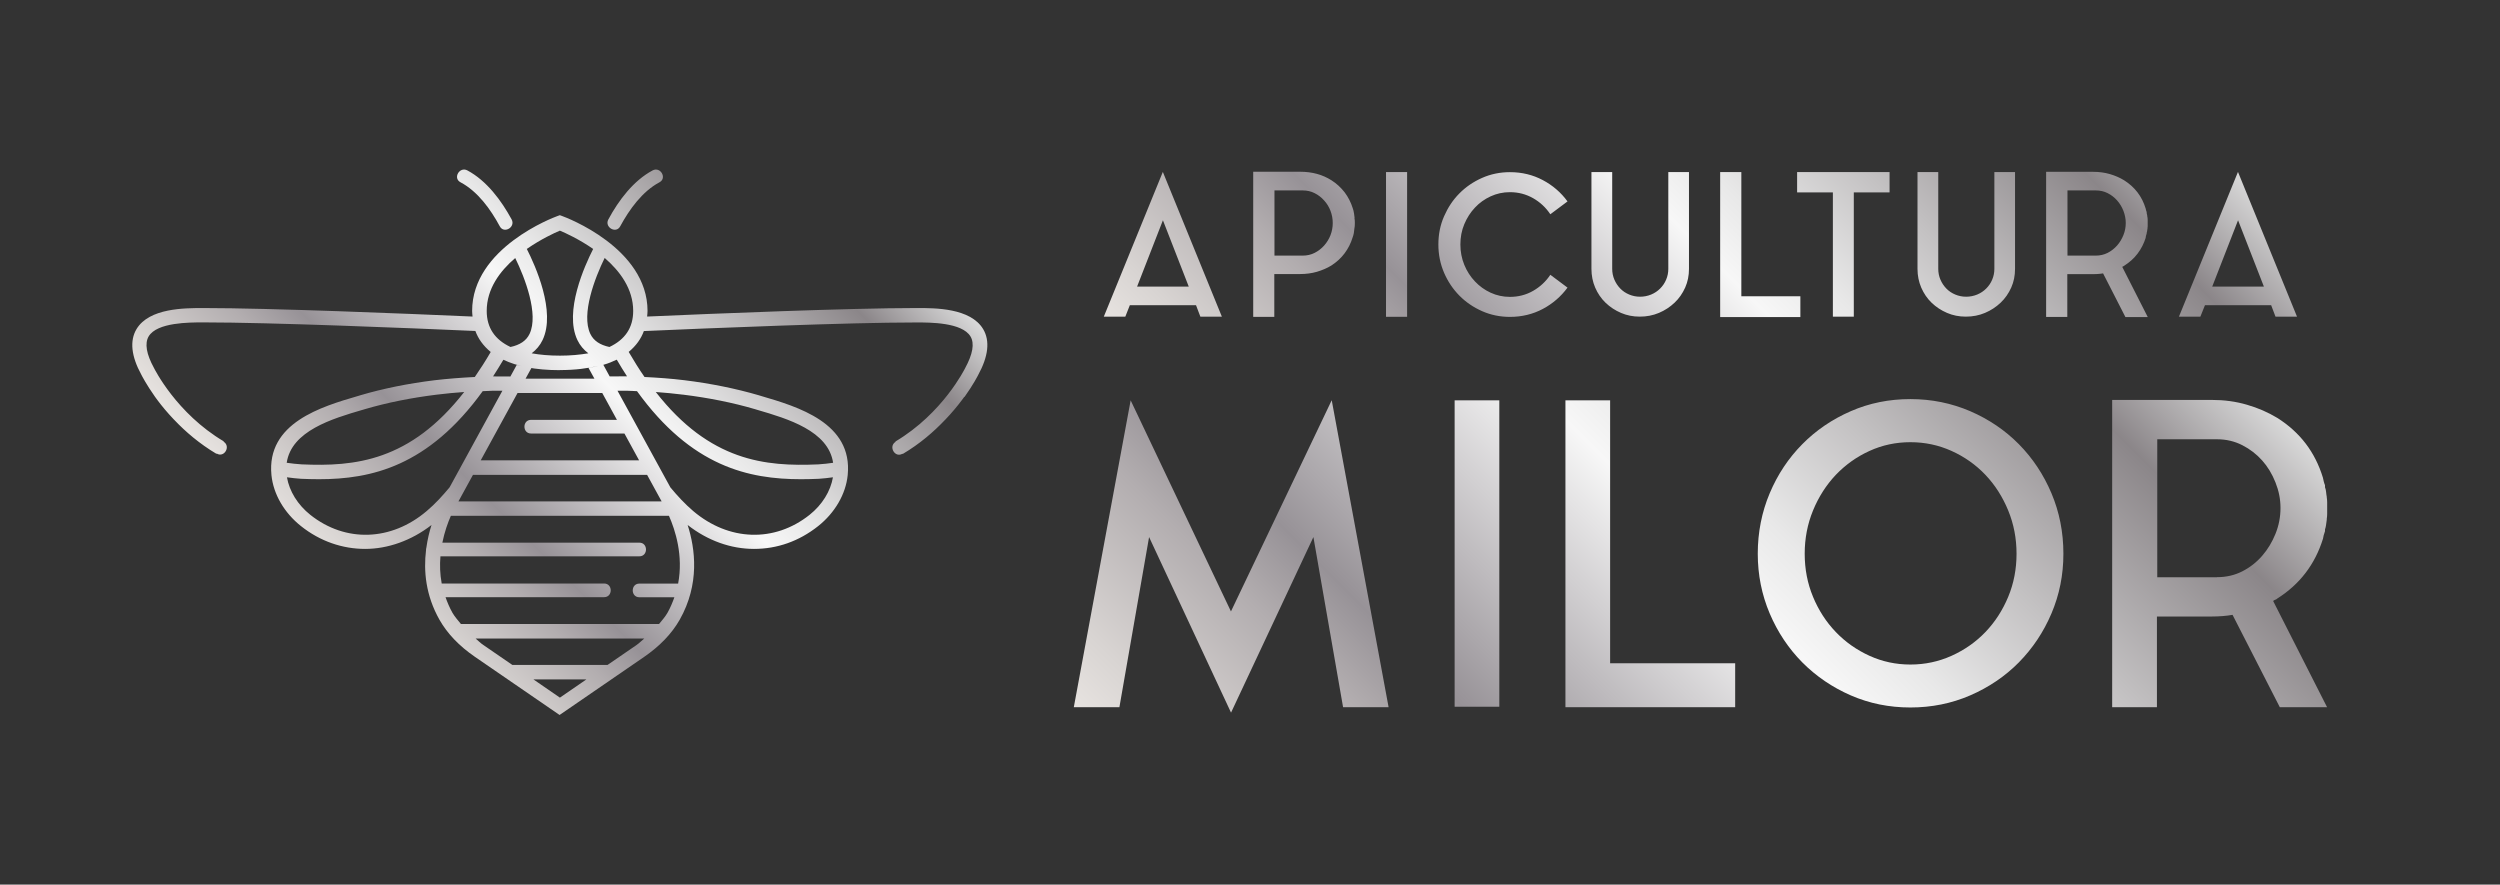
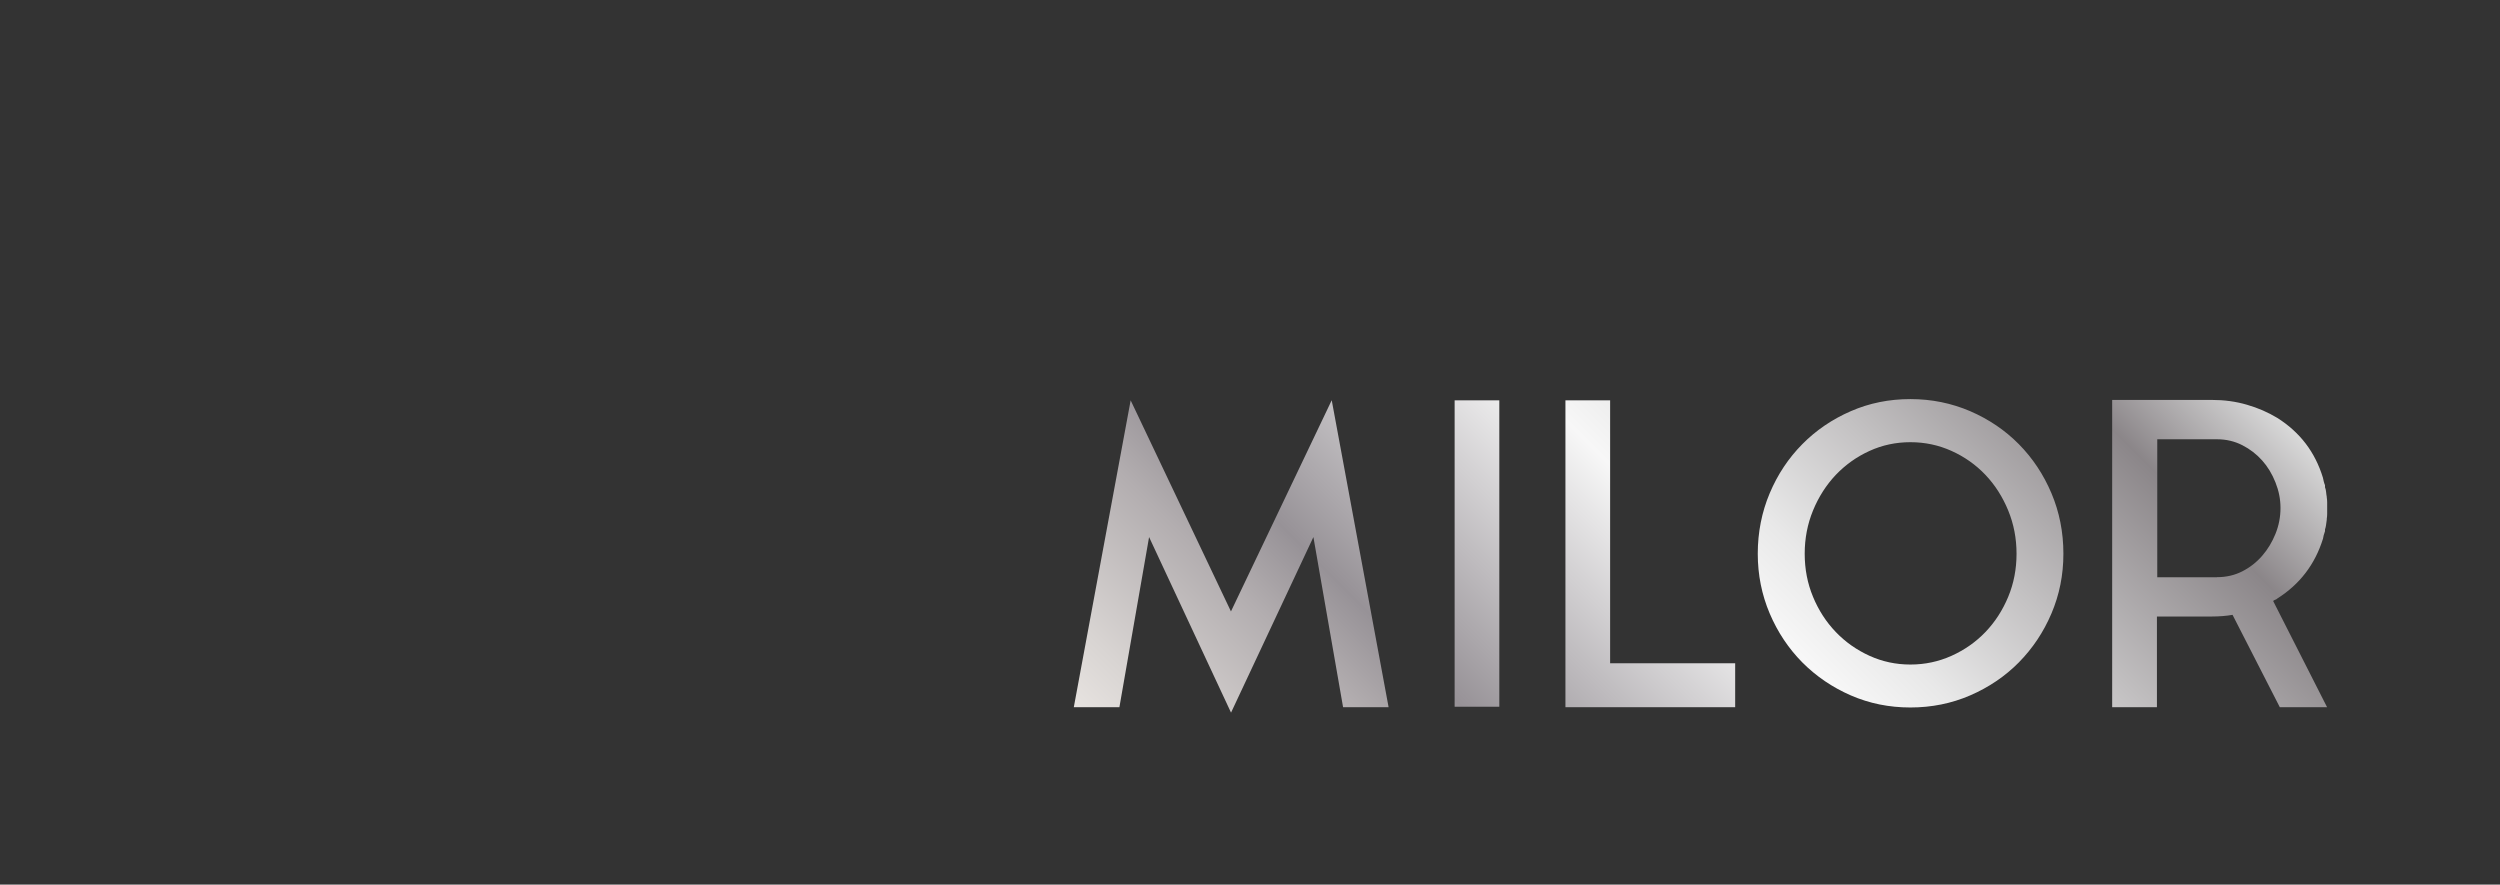
<svg xmlns="http://www.w3.org/2000/svg" xmlns:xlink="http://www.w3.org/1999/xlink" id="Capa_1" data-name="Capa 1" viewBox="0 0 299.87 106.11">
  <rect x="0" y="0" width="299.87" height="106.11" fill="#333333" stroke="none" />
  <defs>
    <style>
      .cls-1 {
        fill: url(#Plateado);
      }

      .cls-2 {
        fill: url(#Plateado-3);
      }

      .cls-3 {
        fill: url(#Plateado-2);
      }
    </style>
    <linearGradient id="Plateado" x1="40.15" y1="69.59" x2="94.18" y2="15.57" gradientUnits="userSpaceOnUse">
      <stop offset="0" stop-color="#edebe9" />
      <stop offset="0" stop-color="#e7e3e0" />
      <stop offset=".06" stop-color="#d8d4d2" />
      <stop offset=".19" stop-color="#b2adaf" />
      <stop offset=".26" stop-color="#979297" />
      <stop offset=".52" stop-color="#f7f7f7" />
      <stop offset=".59" stop-color="#e8e8e8" />
      <stop offset=".71" stop-color="#c3c1c2" />
      <stop offset=".88" stop-color="#8b8689" />
      <stop offset="1" stop-color="#d9d9d9" />
      <stop offset="1" stop-color="#b1b1b1" />
    </linearGradient>
    <linearGradient id="Plateado-2" data-name="Plateado" x1="158.89" y1="114.91" x2="248.65" y2="25.15" xlink:href="#Plateado" />
    <linearGradient id="Plateado-3" data-name="Plateado" x1="165.61" y1="71.19" x2="242.31" y2="-5.52" xlink:href="#Plateado" />
  </defs>
-   <path class="cls-1" d="M115.7,47.6c1.04-1.46,1.59-2.54,1.63-2.62,1.23-2.25,1.43-4.1.6-5.5-1.52-2.55-5.82-2.53-7.88-2.53h-.23c-7.88,0-24.07.66-32.2,1.02.02-.22.05-.45.05-.67,0-7.57-9.8-11.23-10.22-11.38l-.3-.11-.3.11c-.42.15-10.22,3.81-10.22,11.38,0,.22.03.44.05.67h0c-8.14-.36-24.33-1.02-32.2-1.02h-.23c-2.05.01-6.36-.02-7.88,2.53-.83,1.39-.63,3.25.58,5.46.05.1.6,1.18,1.64,2.65.1.14.2.27.3.41.53.71,1.17,1.48,1.93,2.28.03.03.06.06.09.09,1.33,1.4,2.99,2.84,5.06,4.07l.02-.04s0,0,0,0c.9.55,1.73-.86.83-1.42l.02-.04c-5.69-3.37-8.32-8.71-8.37-8.8-.92-1.68-1.13-2.95-.64-3.79,1.01-1.7,4.93-1.67,6.39-1.68h.24c7.98,0,24.58.68,32.56,1.03,0,0,0,0,0,0,.33.91.93,1.77,1.84,2.52h0c-.63,1.09-1.27,2.07-1.91,3-1.6.08-3.22.2-4.83.39-3.16.39-6.15.99-8.89,1.8l-.26.08c-4.39,1.28-11.03,3.23-10.41,9.5.23,2.28,1.52,4.51,3.55,6.12,2.3,1.83,4.98,2.73,7.69,2.73s5.54-.99,7.96-2.87c-.26.81-.48,1.73-.62,2.73-.02.1-.05.19-.04.29-.3,2.48-.05,5.41,1.62,8.36.94,1.65,2.36,3.14,4.24,4.43l10.16,6.98,10.16-6.98c1.87-1.29,3.3-2.78,4.24-4.43,2.43-4.28,1.88-8.52.96-11.38,2.42,1.89,5.19,2.87,7.96,2.87s5.39-.91,7.69-2.73c2.03-1.61,3.32-3.85,3.55-6.12.63-6.27-6.01-8.21-10.41-9.5l-.26-.08c-2.74-.8-5.73-1.41-8.89-1.8-1.61-.2-3.22-.31-4.81-.39-.64-.92-1.27-1.93-1.9-3.01.9-.74,1.49-1.59,1.82-2.5,7.96-.35,24.56-1.03,32.55-1.03h.24c1.46,0,5.38-.02,6.39,1.68.5.83.28,2.11-.66,3.83-.03.05-2.66,5.39-8.35,8.77l.02.04c-.89.55-.07,1.97.83,1.42,0,0,0,0,0,0l.02.04c2.08-1.23,3.74-2.68,5.07-4.08.03-.03.06-.06.09-.09.77-.81,1.41-1.58,1.94-2.29.1-.13.19-.25.28-.38ZM67.17,27.67c.65.27,2.29,1.02,3.98,2.19-1.01,1.98-3.52,7.52-1.89,10.93.31.65.76,1.17,1.31,1.59-1,.17-2.12.28-3.4.28s-2.39-.1-3.4-.28c.55-.42,1-.94,1.31-1.59,1.63-3.41-.88-8.95-1.89-10.93,1.69-1.17,3.32-1.93,3.98-2.2ZM74,50.36h-10.3c-1.06,0-1.06,1.64,0,1.64h11.2l1.76,3.22h-19l4.42-8.08h10.16l1.76,3.22ZM56.72,56.96h20.9l1.74,3.18h-24.37l1.74-3.18ZM58.38,37.3c0-2.66,1.58-4.77,3.42-6.35,1.17,2.38,2.84,6.75,1.72,9.1-.4.84-1.18,1.33-2.29,1.57-1.87-.88-2.85-2.31-2.85-4.32ZM67.16,44.39c1.86,0,3.35-.21,4.63-.51-.39.09-.77.18-1.2.25l.71,1.29h-8.26l.71-1.29c-.63-.1-1.24-.21-1.77-.36l-.76,1.39c-.97-.01-1.83-.01-2.08-.01.41-.64.83-1.3,1.24-2h0c1.58.76,3.75,1.25,6.8,1.25ZM43.5,49.16l.26-.08c2.65-.78,5.55-1.36,8.61-1.74,1.1-.14,2.21-.24,3.31-.32-6.5,8.33-13.15,8.96-19.5,8.68-.6-.03-1.19-.11-1.79-.19.57-3.82,5.43-5.28,9.1-6.35ZM37.23,61.76c-1.53-1.22-2.52-2.84-2.81-4.51.56.07,1.12.15,1.69.18.71.03,1.42.05,2.15.05,6.26,0,13.11-1.53,19.64-10.56.39-.01.78-.04,1.17-.05.04,0,.13,0,.27,0,.22,0,.55,0,.92,0l-6.33,11.58c-.84,1.01-1.73,1.99-2.75,2.85-4.26,3.62-9.74,3.8-13.95.46ZM63.98,81.49h6.36l-3.18,2.19-3.18-2.19ZM72.86,79.76h-11.4l-3.48-2.39c-.36-.24-.62-.52-.93-.78h20.23c-.32.26-.58.54-.93.78l-3.48,2.39ZM79.04,74.85h-23.75c-.36-.44-.75-.88-1.02-1.35-.35-.62-.61-1.25-.83-1.87h19.02c1.06,0,1.06-1.64,0-1.64h-19.48c-.21-1.14-.24-2.23-.15-3.26h23.86c1.06,0,1.06-1.64,0-1.64h-23.63c.26-1.29.66-2.4,1.02-3.22h26.16c.76,1.72,1.74,4.77,1.1,8.13h-4.65c-1.06,0-1.06,1.64,0,1.64h4.2c-.22.62-.48,1.25-.83,1.87-.27.47-.66.91-1.02,1.35ZM97.1,61.76c-4.21,3.34-9.68,3.16-13.95-.46-1.01-.86-1.9-1.83-2.74-2.84l-6.34-11.59c.62,0,1.1,0,1.2,0,.38,0,.76.04,1.14.05,6.54,9.06,13.4,10.56,19.67,10.56.72,0,1.44-.02,2.14-.05.57-.03,1.12-.11,1.69-.18-.29,1.67-1.28,3.29-2.81,4.51ZM81.96,47.34c3.06.38,5.96.96,8.61,1.74l.26.08c3.68,1.07,8.53,2.53,9.1,6.35-.59.08-1.18.16-1.79.19-6.34.28-12.99-.37-19.48-8.68,1.09.08,2.19.18,3.29.32ZM75.2,45.14c-.27,0-1.12,0-2.07.01l-.76-1.39c.61-.17,1.12-.39,1.61-.62.41.7.82,1.37,1.23,2ZM73.1,41.62c-1.11-.24-1.89-.73-2.29-1.57-1.13-2.36.55-6.73,1.72-9.11,1.83,1.59,3.42,3.7,3.42,6.36,0,2.01-.98,3.44-2.85,4.32ZM72.97,26.32c1.22-2.27,3-4.65,5.31-5.88.93-.5,1.76.92.83,1.42-2.07,1.1-3.62,3.26-4.72,5.29-.5.93-1.92.1-1.42-.83ZM55.23,21.86c-.94-.5-.1-1.92.83-1.42,2.31,1.23,4.08,3.61,5.31,5.88.5.93-.92,1.76-1.42.83-1.1-2.04-2.64-4.19-4.72-5.29Z" />
  <path class="cls-3" d="M159.74,48.02l6.82,36.81h-5.46l-3.56-20.41-9.88,21.06-9.83-21.06-3.56,20.41h-5.47l6.82-36.81,12.03,25.32,12.08-25.32ZM174.48,48.02h5.36v36.75h-5.36v-36.75ZM193.14,79.56h14.99v5.27h-20.36v-36.81h5.36v31.54ZM229.15,47.87c2.54,0,4.93.49,7.17,1.45,2.24.97,4.19,2.29,5.84,3.96,1.65,1.67,2.96,3.64,3.91,5.89s1.43,4.67,1.43,7.24-.48,4.93-1.43,7.17c-.95,2.24-2.26,4.19-3.91,5.87-1.65,1.67-3.6,2.99-5.84,3.96-2.24.97-4.63,1.45-7.17,1.45s-4.92-.48-7.15-1.45c-2.22-.97-4.16-2.29-5.82-3.96-1.65-1.67-2.96-3.63-3.91-5.87-.95-2.24-1.43-4.63-1.43-7.17s.48-4.99,1.43-7.24c.95-2.26,2.26-4.22,3.91-5.89,1.65-1.67,3.59-2.99,5.82-3.96,2.22-.97,4.6-1.45,7.15-1.45ZM229.15,79.71c1.74,0,3.38-.35,4.94-1.05,1.55-.7,2.91-1.65,4.06-2.85,1.15-1.2,2.06-2.61,2.73-4.22.67-1.61,1-3.34,1-5.17s-.33-3.56-1-5.19c-.67-1.63-1.58-3.06-2.73-4.27-1.15-1.21-2.51-2.17-4.06-2.87-1.55-.7-3.2-1.05-4.94-1.05s-3.38.35-4.91,1.05c-1.54.7-2.88,1.66-4.04,2.87-1.15,1.22-2.06,2.64-2.73,4.27-.67,1.63-1,3.36-1,5.19s.33,3.56,1,5.17c.67,1.62,1.58,3.02,2.73,4.22,1.15,1.2,2.5,2.15,4.04,2.85,1.54.7,3.17,1.05,4.91,1.05ZM278.62,64.67c-.47,1.5-1.16,2.86-2.08,4.06-.92,1.2-2.05,2.22-3.38,3.06-.07.07-.15.12-.25.15-.1.03-.18.08-.25.15l6.47,12.74h-5.67l-5.67-11.08c-.4.07-.8.12-1.2.15-.4.03-.83.05-1.3.05h-6.57v10.88h-5.37v-36.86h11.93c1.51,0,2.92.19,4.24.58,1.32.38,2.53.91,3.64,1.58,2.71,1.71,4.53,4.09,5.47,7.17.03.17.07.32.1.45.03.13.08.28.15.45v.25c.07.17.11.35.13.55.02.2.04.4.08.6v.05c.03.2.05.4.05.6v1.4c0,.2-.02.4-.05.6v.1c-.03.2-.06.39-.08.58-.02.18-.06.38-.13.58v.2c-.13.37-.22.69-.25.95ZM265.93,69.23c1.1,0,2.11-.23,3.03-.7.92-.47,1.71-1.09,2.38-1.86.67-.77,1.2-1.65,1.6-2.64.4-.99.6-2.02.6-3.09s-.2-2.06-.6-3.07c-.4-1.01-.93-1.89-1.6-2.64-.67-.75-1.46-1.36-2.38-1.83-.92-.47-1.93-.71-3.03-.71h-7.17v16.55h7.17Z" />
-   <path class="cls-2" d="M132.4,37.98l7.08-17.36,7.08,17.36h-2.58l-.52-1.37h-7.94l-.54,1.37h-2.58ZM136.38,34.38h6.21l-3.1-7.96-3.1,7.96ZM162.46,26.13c.02.09.03.19.04.28s.01.2.01.31v.05c0,.11,0,.21-.01.31,0,.09-.02.19-.04.28v.02l-.07.57s-.02.05-.02.09c-.02.08-.03.15-.05.21s-.04.13-.07.21c-.22.73-.55,1.37-.98,1.94-.43.57-.96,1.05-1.58,1.45-.52.32-1.1.56-1.73.75-.63.18-1.3.27-2.01.27h-3.1v5.14h-2.53v-17.41h5.64c1.42,0,2.67.34,3.74,1.02.62.39,1.14.88,1.58,1.44.43.57.76,1.21.98,1.92.06.17.1.32.12.45,0,.05,0,.08.02.09.02.09.03.19.04.28,0,.09.02.18.04.26v.05ZM156.26,30.66c.52,0,1-.11,1.43-.33.43-.22.81-.51,1.14-.88.32-.36.58-.78.76-1.24.18-.47.27-.95.27-1.46s-.09-.99-.27-1.46c-.18-.47-.43-.88-.76-1.24-.32-.36-.7-.66-1.14-.88-.43-.22-.91-.33-1.43-.33h-3.39v7.82h3.39ZM166.25,20.64h2.53v17.36h-2.53v-17.36ZM181.11,35.61c1.01,0,1.94-.24,2.78-.72.84-.48,1.54-1.13,2.07-1.93l2.06,1.54c-.79,1.07-1.78,1.93-2.97,2.56-1.19.63-2.51.95-3.94.95-1.18,0-2.3-.23-3.34-.69-1.04-.46-1.95-1.08-2.72-1.86-.77-.78-1.39-1.7-1.84-2.75-.45-1.05-.68-2.18-.68-3.38s.22-2.33.68-3.38,1.06-1.97,1.84-2.75c.77-.78,1.68-1.4,2.72-1.86,1.04-.46,2.16-.69,3.34-.69,1.44,0,2.75.32,3.94.95,1.19.63,2.18,1.48,2.97,2.56l-2.06,1.54c-.54-.81-1.23-1.45-2.07-1.93-.85-.48-1.77-.72-2.78-.72-.82,0-1.59.17-2.31.5-.72.33-1.35.78-1.88,1.35-.54.57-.96,1.23-1.28,1.99s-.47,1.57-.47,2.44.16,1.68.47,2.44.74,1.42,1.28,1.99,1.16,1.02,1.88,1.35c.72.33,1.49.5,2.31.5ZM200.1,20.64h2.49v11.61c0,.81-.15,1.56-.46,2.25-.31.69-.73,1.3-1.27,1.81-.54.51-1.16.92-1.87,1.22-.71.3-1.48.45-2.3.45s-1.56-.15-2.26-.45c-.7-.3-1.32-.71-1.85-1.22-.53-.51-.94-1.12-1.24-1.81-.3-.69-.45-1.45-.45-2.25v-11.61h2.49v11.61c0,.46.09.89.26,1.29.17.4.41.76.71,1.07.3.31.66.55,1.07.72s.84.26,1.3.26.92-.09,1.33-.26.77-.41,1.08-.72.55-.66.72-1.07c.17-.4.26-.83.26-1.29v-11.61ZM208.87,35.54h7.08v2.49h-9.62v-17.39h2.54v14.9ZM215.56,20.64h11.09v2.44h-4.29v14.9h-2.51v-14.9h-4.29v-2.44ZM239.21,20.64h2.49v11.61c0,.81-.15,1.56-.46,2.25s-.73,1.3-1.27,1.81c-.54.51-1.16.92-1.87,1.22-.71.3-1.48.45-2.3.45s-1.56-.15-2.26-.45c-.7-.3-1.32-.71-1.85-1.22-.53-.51-.94-1.12-1.24-1.81-.3-.69-.45-1.45-.45-2.25v-11.61h2.49v11.61c0,.46.09.89.26,1.29.17.4.41.76.71,1.07.3.31.66.55,1.07.72.41.17.84.26,1.3.26s.92-.09,1.33-.26c.41-.17.77-.41,1.08-.72.31-.31.55-.66.72-1.07.17-.4.26-.83.26-1.29v-11.61ZM257.38,28.5c-.22.71-.55,1.35-.98,1.92-.43.57-.97,1.05-1.6,1.45-.03.03-.07.06-.12.07-.05.02-.09.04-.12.07l3.06,6.02h-2.68l-2.68-5.24c-.19.03-.38.06-.57.07-.19.02-.39.02-.62.02h-3.1v5.14h-2.54v-17.41h5.64c.71,0,1.38.09,2,.27.62.18,1.2.43,1.72.75,1.28.81,2.14,1.93,2.58,3.39.02.08.03.15.05.21.02.06.04.13.07.21v.12c.03.08.05.17.06.26,0,.09.02.19.04.28v.02c.02.09.02.19.02.28v.66c0,.09,0,.19-.02.28v.05c-.02.09-.03.19-.04.27,0,.09-.03.18-.06.27v.09c-.06.17-.1.32-.12.45ZM251.38,30.66c.52,0,1-.11,1.43-.33.43-.22.81-.52,1.13-.88.32-.36.57-.78.76-1.25.19-.47.28-.95.28-1.46s-.1-.97-.28-1.45c-.19-.48-.44-.89-.76-1.25-.32-.36-.69-.65-1.13-.87-.43-.22-.91-.33-1.43-.33h-3.39v7.82h3.39ZM261.36,37.98l7.08-17.36,7.08,17.36h-2.58l-.52-1.37h-7.94l-.55,1.37h-2.58ZM265.34,34.38h6.21l-3.1-7.96-3.1,7.96Z" />
</svg>